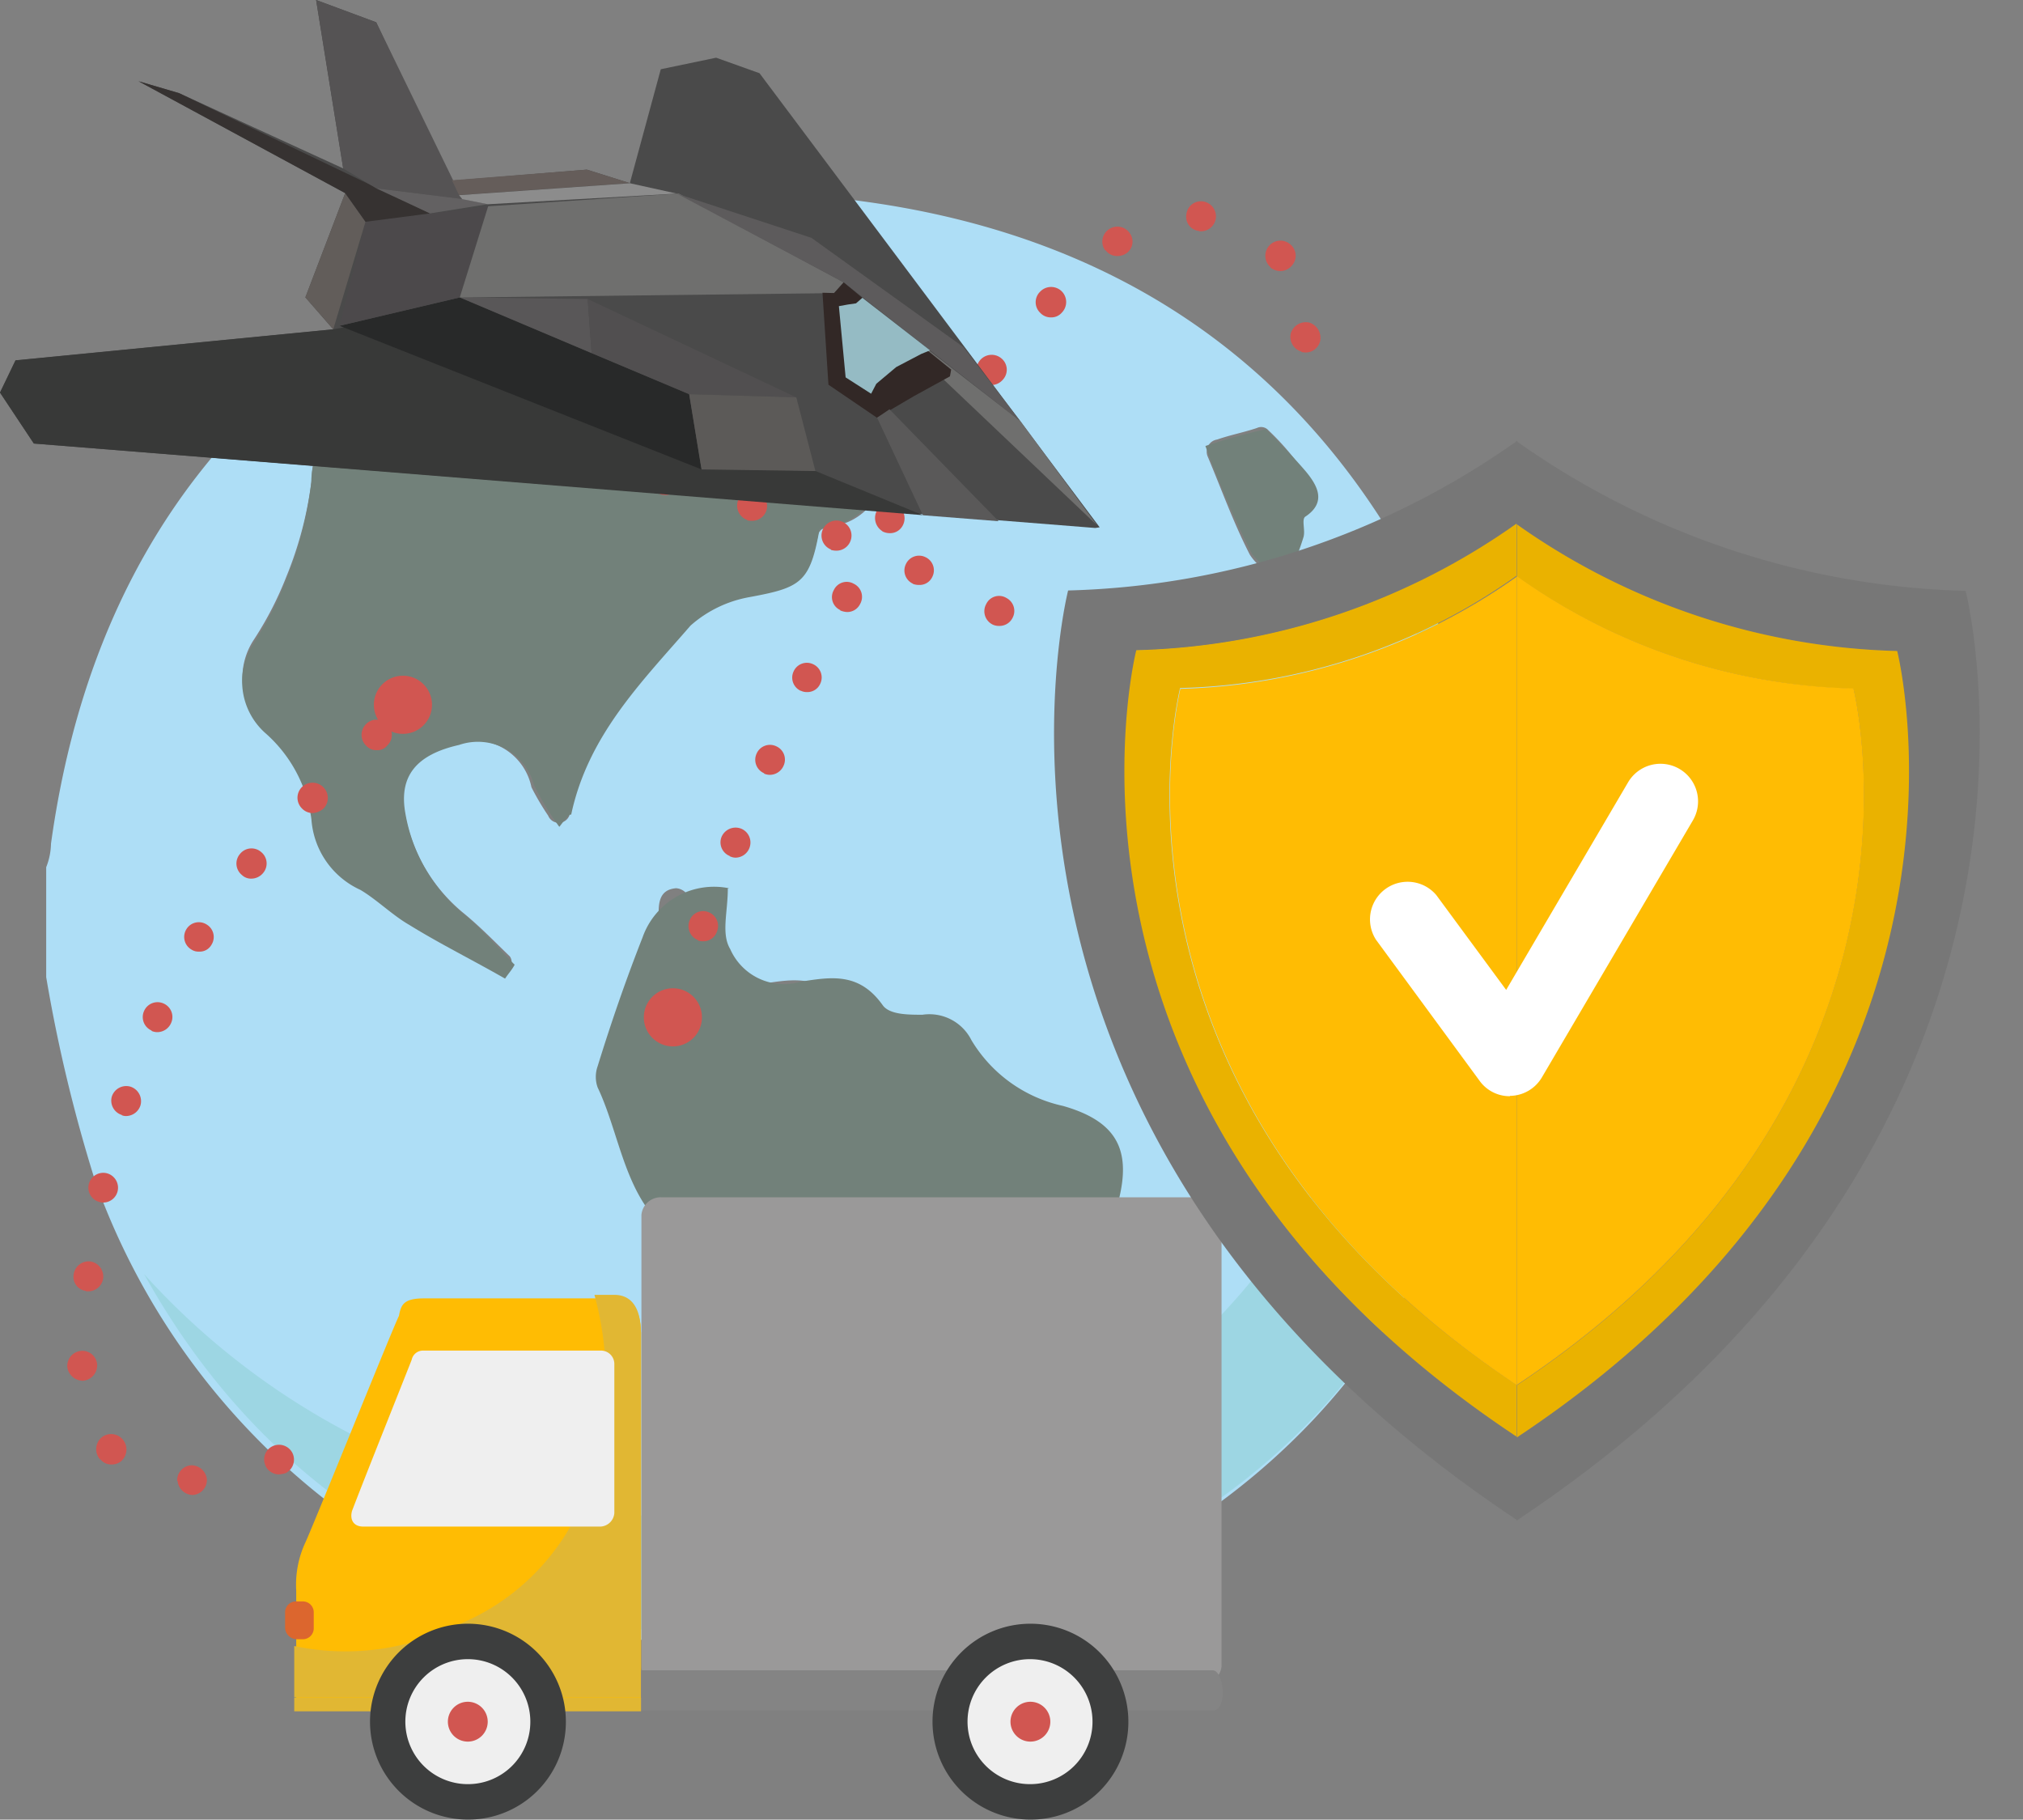
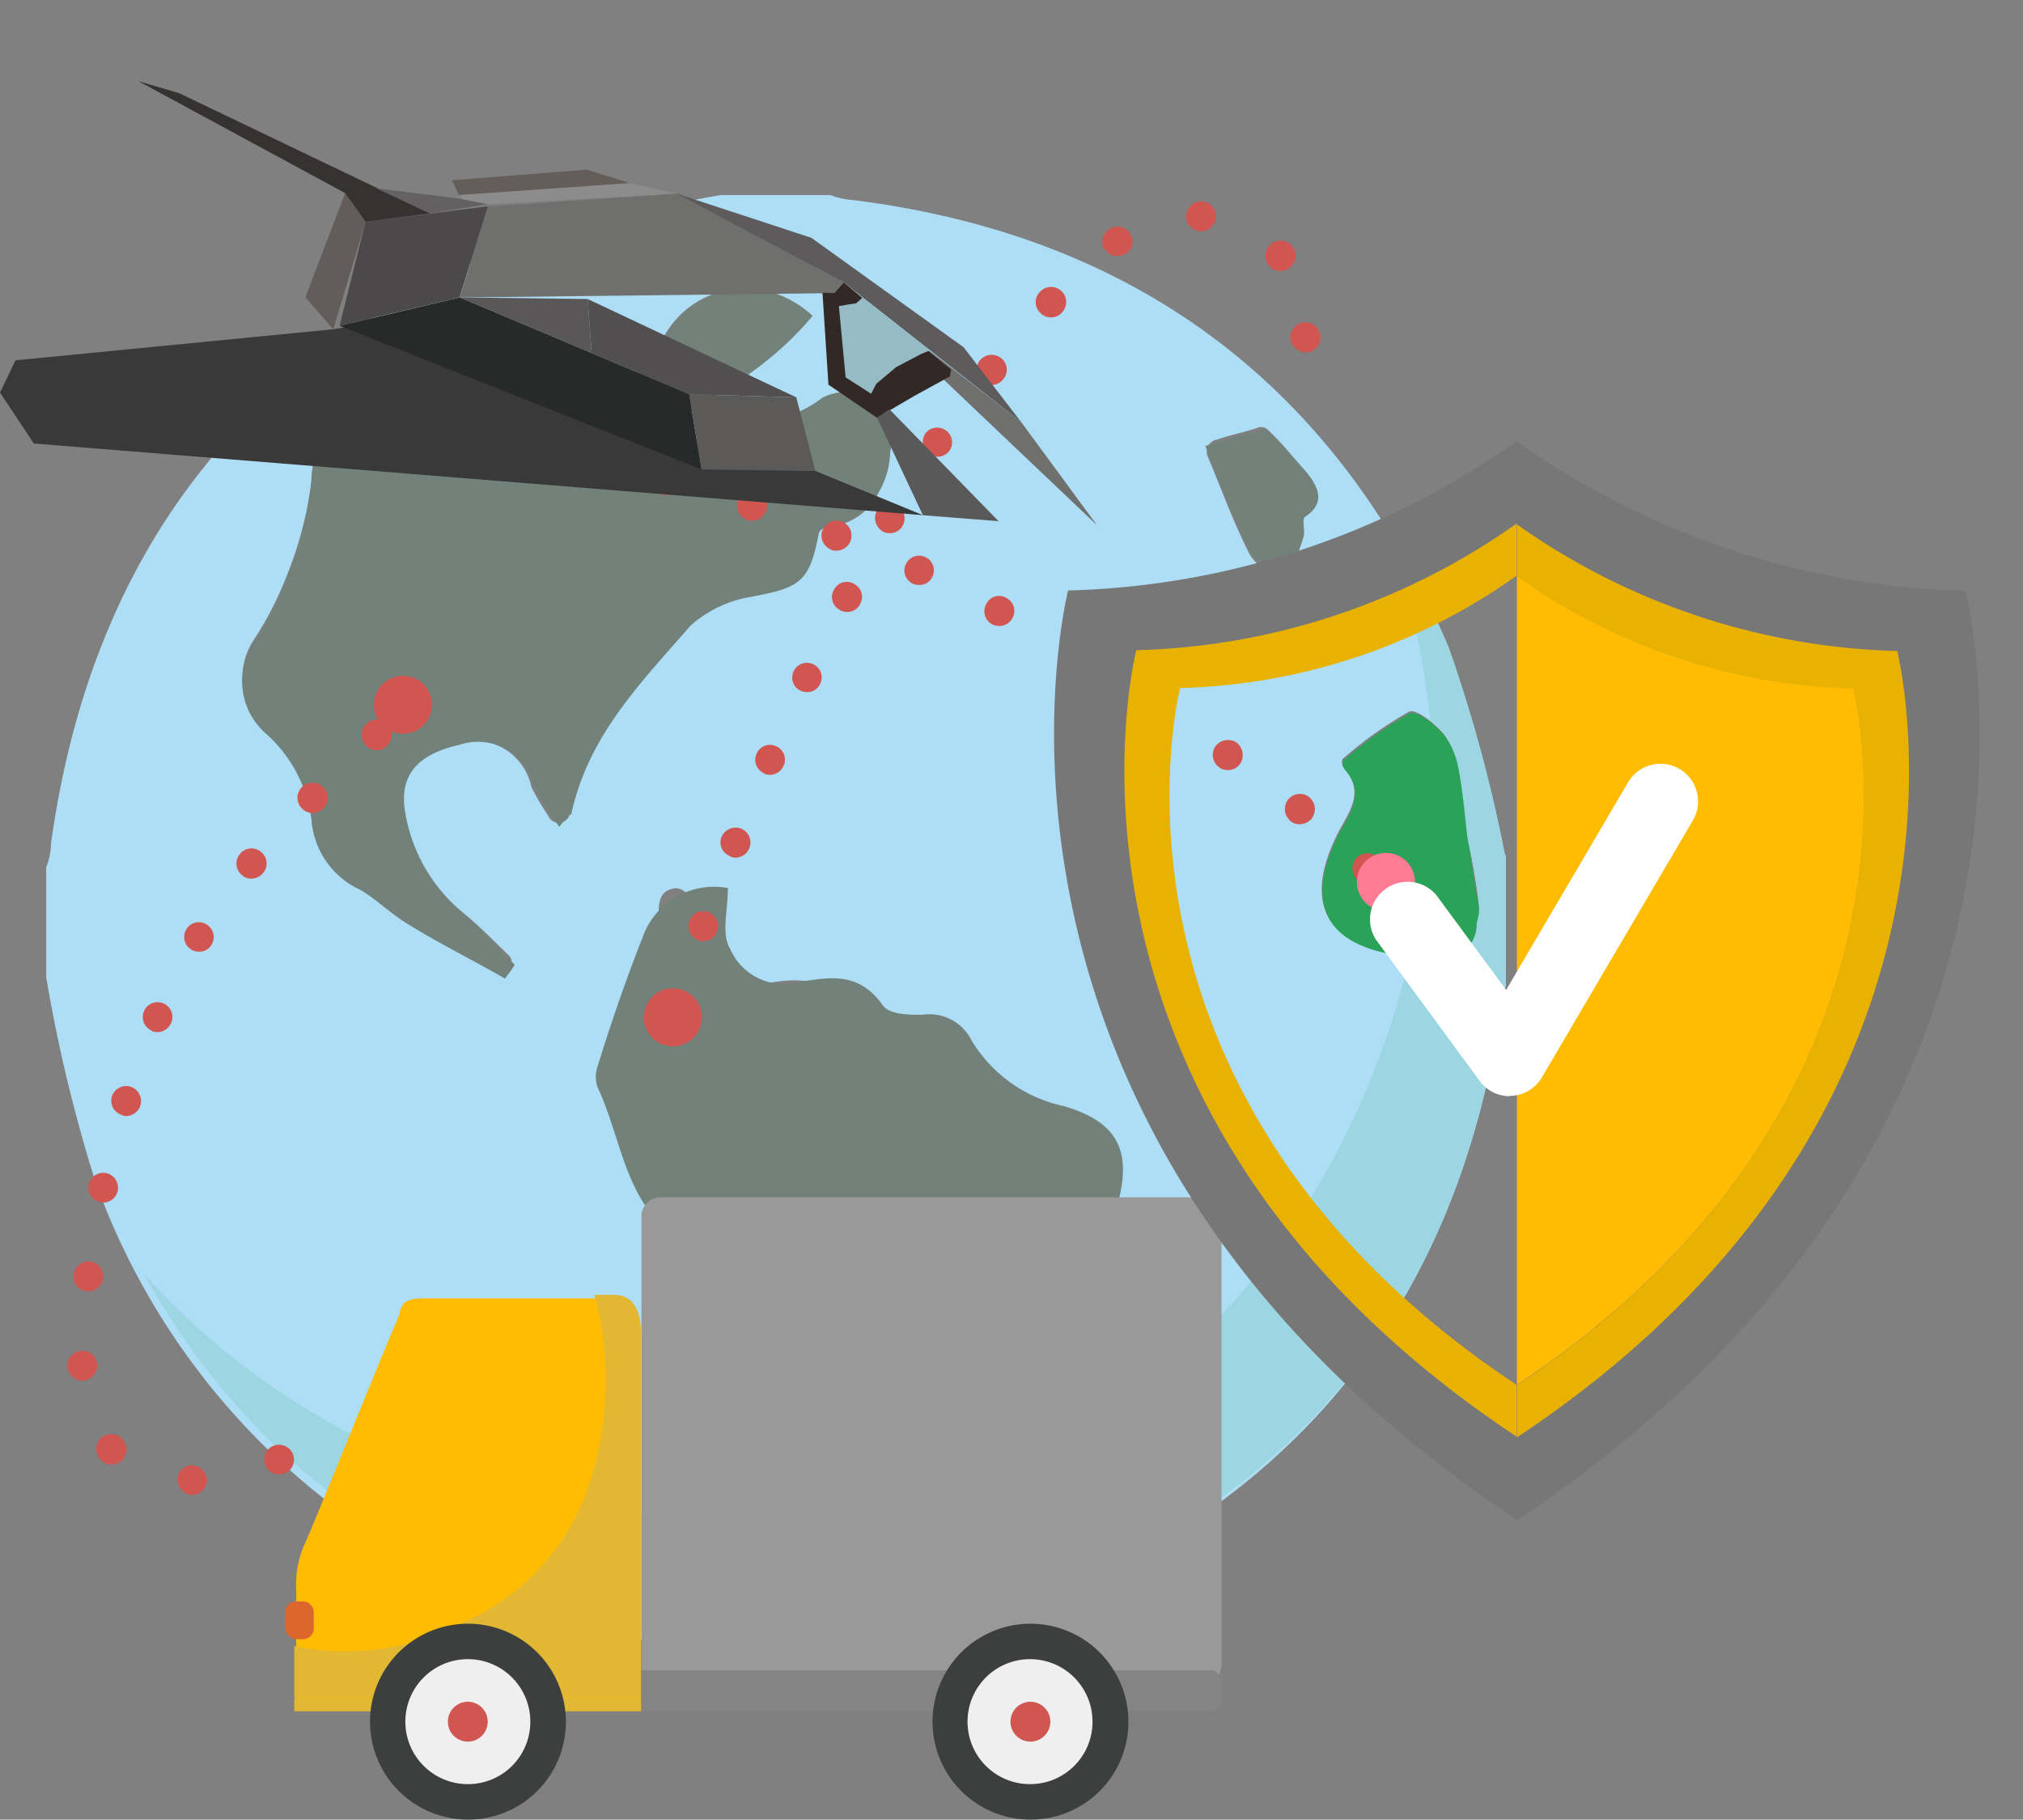
<svg xmlns="http://www.w3.org/2000/svg" width="56.975" height="51.244" viewBox="0 0 56.975 51.244">
  <rect x="0" y="0" width="56.975" height="51.244" fill="#808080" stroke="none" />
  <defs>
    <clipPath id="a">
      <path d="M44.331,13.2s2.714,11.718.146,17.672S33.32,41.48,33.32,41.48l4.014,4.7s9.027-4.586,9.385-4.889,5.752-25.05,5.752-25.05L44.32,13.211h0Z" transform="translate(-33.32 -13.2)" fill="none" />
    </clipPath>
  </defs>
  <g transform="translate(0.41 -2.15)">
    <g transform="translate(0.891 7.644)">
      <path d="M41.835,25.642a41.372,41.372,0,0,0-1.592-5.865C37.081,12.4,31.407,8.171,23.434,7.185a1.97,1.97,0,0,1-.594-.135H19.745A45.987,45.987,0,0,0,14,8.429C6.368,11.479,2.017,17.142.885,25.316a1.869,1.869,0,0,1-.135.662v3.095a42.882,42.882,0,0,0,1.379,5.741A19.934,19.934,0,0,0,17.9,47.8l.8.191c.067,0,.191.067.269.067a3.186,3.186,0,0,0,.8.067h3.88a32.968,32.968,0,0,0,4.093-1.054c8.04-2.972,12.738-8.634,13.983-17.145a1.97,1.97,0,0,1,.135-.594V25.642h-.011Zm-29.48-3.151c-1.189.269-1.7.863-1.514,1.917a4.719,4.719,0,0,0,1.7,2.893c.471.392.863.8,1.267,1.189a.282.282,0,0,1,0,.325h0c-.067.135-.191.135-.325.067-.863-.471-1.7-.919-2.5-1.379-.471-.269-.919-.718-1.379-.987a2.364,2.364,0,0,1-1.379-1.985,3.914,3.914,0,0,0-1.312-2.444,1.948,1.948,0,0,1-.325-2.5A9.576,9.576,0,0,0,7.512,17.8a10.52,10.52,0,0,0,.718-2.77,1.938,1.938,0,0,1,.987-1.7,21.2,21.2,0,0,1,2.175-1.189c.325-.135.8.067,1.189.135.392,0,.863.191,1.054,0,.594-.527.919-.471,1.267.067.135.191.191.863.392.718a1.4,1.4,0,0,1,1.592-.135c.135.135.191-.471.325-.594a15.009,15.009,0,0,0,.919-1.267,2.612,2.612,0,0,1,3.88-.863.36.36,0,0,1,.067.527c-1.592,1.7-3.824,2.444-6,3.364-.269.135-1.312.594-1.054.8a6.917,6.917,0,0,0,3.229.269.932.932,0,0,0,.471-.594,1.5,1.5,0,0,1,1.592-1.121,3.262,3.262,0,0,0,2.31-.662,1.552,1.552,0,0,1,1.514.067,1.563,1.563,0,0,1,.392,1.379c-.135,1.121-.594,2.041-1.783,2.175a.289.289,0,0,0-.269.269c-.269,1.267-.527,1.458-1.985,1.648a3.394,3.394,0,0,0-1.648.8c-1.379,1.592-2.893,3.095-3.364,5.337v.067a.32.32,0,0,1-.594,0,7.393,7.393,0,0,1-.471-.8,1.654,1.654,0,0,0-2.041-1.267h-.022Zm17.28,13.389c-.8,2.579-3.039,3.88-4.676,5.663-.135.135-.471.269-.471.392-.191.8-.919.135-1.458.067-1.267-.135-1.189.594-1.379,1.85-.067.325.269-.269,0,0-.325.325-.191-1.267-.392-1.783-.325-.987-.191.135-.325-.863a14.466,14.466,0,0,1-.269-2.893,3.452,3.452,0,0,0-1.648-2.5c-2.31-.718-1.514-1.592-2.31-3.3-.067-.135.594-.392.662-.527.392-1.267.067-1.985.594-3.162.325-.863-.392-2.175.527-2.254a.422.422,0,0,1,.392.392,2.35,2.35,0,0,0,.067,1.379,1.654,1.654,0,0,0,1.985.919c.863-.135,1.648-.269,2.31.662.191.269.718.269,1.121.269a1.324,1.324,0,0,1,1.379.718,4,4,0,0,0,2.579,1.85c1.514.594,1.85,1.514,1.312,3.095h0ZM36.161,16.11c-.135.067,0,.392-.067.594-.135.269-.191.594-.325.863a.348.348,0,0,1-.527.135,1.453,1.453,0,0,1-.594-.527c-.471-.919-.8-1.85-1.189-2.77a.346.346,0,0,1,.269-.471c.392-.135.718-.191,1.121-.325a.274.274,0,0,1,.325.067,7.286,7.286,0,0,1,.919,1.054c.392.527.718.987.067,1.379h.011Zm4.945,11.213c0,.135-.067.269-.067.392a1.024,1.024,0,0,1-1.514.863c-.135-.067-.269-.067-.325-.135H39.01c-2.254-.269-2.893-1.458-1.85-3.487.325-.594.718-1.121.135-1.783-.067-.067-.067-.269,0-.269a10.893,10.893,0,0,1,1.85-1.312c.191-.067.718.325.987.662a2.485,2.485,0,0,1,.392.919c.135.662.191,1.379.269,2.041a18.538,18.538,0,0,1,.325,1.917v.191h0Z" transform="translate(-0.75 -7.05)" fill="#aedef6" />
      <path d="M14.605,24.558a7.6,7.6,0,0,1-.718-1.189,1.634,1.634,0,0,0-2.108-1.121c-1.189.269-1.7.863-1.514,1.917a4.72,4.72,0,0,0,1.7,2.893c.471.392.919.919,1.379,1.379-.067.135-.191.269-.269.392-.919-.527-1.85-.987-2.7-1.514C9.907,27.047,9.458,26.6,9,26.33a2.364,2.364,0,0,1-1.379-1.985A3.914,3.914,0,0,0,6.307,21.9a1.948,1.948,0,0,1-.325-2.5A9.576,9.576,0,0,0,6.9,17.617a10.52,10.52,0,0,0,.718-2.77,1.938,1.938,0,0,1,.987-1.7,21.2,21.2,0,0,1,2.175-1.189c.325-.135.8.067,1.189.135.392,0,.863.191,1.054,0,.662-.594,1.121-.392,1.458.392.594-.594,1.189-.863,1.85-.067.392-.594.8-1.054,1.189-1.592a2.7,2.7,0,0,1,4.216-.662c-1.7,2.041-4.149,3.039-6.6,4.093a2.441,2.441,0,0,0,2.5.594.932.932,0,0,0,.471-.594A1.5,1.5,0,0,1,19.7,13.132a3.262,3.262,0,0,0,2.31-.662,1.552,1.552,0,0,1,1.514.067,1.563,1.563,0,0,1,.392,1.379,2.2,2.2,0,0,1-1.985,2.254c-.269,1.514-.527,1.648-1.985,1.917a3.394,3.394,0,0,0-1.648.8c-1.379,1.592-2.893,3.095-3.364,5.337,0-.067-.135.067-.325.325h-.011Z" transform="translate(-0.151 -6.763)" fill="#72817a" />
      <path d="M18.272,24.473c0,.662-.191,1.267.067,1.7a1.654,1.654,0,0,0,1.985.919c.863-.135,1.648-.269,2.31.662.191.269.718.269,1.121.269a1.324,1.324,0,0,1,1.379.718,4,4,0,0,0,2.579,1.85c1.648.471,1.985,1.379,1.458,3.039-.8,2.579-3.039,3.88-4.676,5.663-.135.135-.471.269-.471.392-.191.8-.8.718-1.312.662-1.267-.135-1.312-.067-1.514,1.267a2.179,2.179,0,0,1-.527.987c-.325.325-.718.325-.863-.191a16.941,16.941,0,0,1-.8-3.095,16.219,16.219,0,0,1-.191-3.039A1.531,1.531,0,0,0,17.7,34.689c-2.31-.718-2.31-2.972-3.095-4.62a.894.894,0,0,1,0-.594c.392-1.267.8-2.444,1.267-3.633a2.133,2.133,0,0,1,2.444-1.379h-.034Z" transform="translate(0.925 -4.94)" fill="#72817a" />
      <path d="M37.24,25.656a5.877,5.877,0,0,1-.191,1.054c-.269.8-.471.863-1.189.392-.135-.135-.325-.135-.527-.191h-.191c-2.254-.269-2.893-1.458-1.85-3.487.325-.594.718-1.121.135-1.783-.067-.067-.067-.269,0-.269a10.894,10.894,0,0,1,1.85-1.312c.191-.067.718.325.987.662a2.485,2.485,0,0,1,.392.919c.135.662.191,1.379.269,2.041s.191,1.379.325,1.985h0v-.022Z" transform="translate(3.139 -5.472)" fill="#2aa257" />
      <path d="M29.87,13.4c.594-.191,1.054-.325,1.7-.471.269.269.718.718,1.121,1.189.325.392.594.863,0,1.267-.135.067,0,.392-.067.594a7.15,7.15,0,0,1-.527,1.267,4.023,4.023,0,0,1-.919-.8,28.556,28.556,0,0,1-1.312-3.039Z" transform="translate(2.783 -6.337)" fill="#72817a" />
      <path d="M41.537,24.621a41.372,41.372,0,0,0-1.592-5.865,26.037,26.037,0,0,0-1.7-3.3A24.107,24.107,0,0,1,39.429,20.8a2.583,2.583,0,0,1,.392.392,2.485,2.485,0,0,1,.392.919c.135.662.191,1.379.269,2.041a18.538,18.538,0,0,1,.325,1.917V26.2c0,.135-.067.269-.067.392a1.024,1.024,0,0,1-1.514.863c-.135-.067-.191-.067-.325-.135-1.985,8.388-7.984,14.914-16.7,15.956a1.849,1.849,0,0,1-.392.527c-.325.325-.662.269-.8-.269,0-.067-.067-.191-.067-.269h-2.31A20.763,20.763,0,0,1,3.21,36.418c3.039,5.472,7.838,8.836,14.443,10.092l.8.191c.067,0,.191.067.269.067a3.187,3.187,0,0,0,.8.067h3.824a32.967,32.967,0,0,0,4.093-1.054c8.04-2.7,12.738-8.388,13.983-16.887a1.97,1.97,0,0,1,.135-.594V24.61h0Z" transform="translate(-0.452 -6.03)" fill="#9dd6e3" />
    </g>
-     <path d="M37.7,25.721h0a.448.448,0,0,1,0-.606h0a.437.437,0,0,1,.606,0h0a.448.448,0,0,1,0,.606h0a.517.517,0,0,1-.3.123h0A.423.423,0,0,1,37.7,25.721Zm-1.861-1.637a.439.439,0,0,1-.067-.606h0a.425.425,0,0,1,.594-.067h0a.439.439,0,0,1,.067.606h0a.45.45,0,0,1-.325.157h0A.41.41,0,0,1,35.835,24.084ZM33.828,22.57a.427.427,0,0,1-.1-.594h0a.438.438,0,0,1,.594-.1h0a.451.451,0,0,1,.1.594h0a.416.416,0,0,1-.348.179h0a.415.415,0,0,1-.235-.067h0Zm-2.086-1.424a.454.454,0,0,1-.123-.594h0a.428.428,0,0,1,.572-.123h0a.408.408,0,0,1,.123.572h0a.377.377,0,0,1-.348.191h0a.441.441,0,0,1-.235-.067h.011ZM29.612,19.8h0a.426.426,0,0,1-.157-.572h0a.422.422,0,0,1,.572-.146h0a.412.412,0,0,1,.146.572h0a.392.392,0,0,1-.359.2h0A.359.359,0,0,1,29.6,19.8h.011Zm-2.175-1.256a.417.417,0,0,1-.168-.572h0a.4.4,0,0,1,.572-.168h0a.411.411,0,0,1,.168.561h0a.408.408,0,0,1-.37.224h0A.411.411,0,0,1,27.437,18.545ZM25.205,17.4h0a.408.408,0,0,1-.2-.549h0a.408.408,0,0,1,.549-.2h0a.408.408,0,0,1,.2.549h0a.394.394,0,0,1-.381.235h0a.462.462,0,0,1-.179-.034h.011Zm-2.31-.964h0a.422.422,0,0,1-.235-.549h0a.422.422,0,0,1,.549-.235h0a.422.422,0,0,1,.235.549h0a.422.422,0,0,1-.392.269h0a.545.545,0,0,1-.157-.022Zm-2.355-.83h0a.429.429,0,0,1-.269-.527h0a.41.41,0,0,1,.527-.269h0a.421.421,0,0,1,.28.527h0a.421.421,0,0,1-.4.292h0a.765.765,0,0,1-.135-.011h0Zm-2.422-.718h0a.441.441,0,0,1-.3-.516h0a.444.444,0,0,1,.527-.3h0a.441.441,0,0,1,.3.516h0a.421.421,0,0,1-.4.314h0a.741.741,0,0,1-.123-.011Zm-2.444-.628a.425.425,0,0,1-.314-.5h0a.416.416,0,0,1,.5-.314h0a.416.416,0,0,1,.314.5h0a.418.418,0,0,1-.4.325h0A.434.434,0,0,1,15.674,14.261Zm-2.456-.527a.428.428,0,0,1-.336-.493h0a.42.42,0,0,1,.493-.336h0a.412.412,0,0,1,.325.493h0a.408.408,0,0,1-.4.336h-.067ZM.469,13.286a.421.421,0,0,1,.1-.594h0a.394.394,0,0,1,.572.112h0a.394.394,0,0,1-.1.572h0a.441.441,0,0,1-.235.067h0a.384.384,0,0,1-.336-.179H.48ZM10.74,13.3a.427.427,0,0,1-.348-.482h0a.427.427,0,0,1,.482-.348h0a.419.419,0,0,1,.348.482h0a.418.418,0,0,1-.4.359h-.067Zm-2.489-.325h0a.437.437,0,0,1-.381-.471h0a.429.429,0,0,1,.471-.381h0a.429.429,0,0,1,.381.471h0a.435.435,0,0,1-.426.381Zm-5.438-.538a.442.442,0,0,1,.381-.46h0a.442.442,0,0,1,.46.381h0a.434.434,0,0,1-.381.46H3.238A.425.425,0,0,1,2.812,12.433Zm2.938.348a.424.424,0,0,1-.4-.437h0a.42.42,0,0,1,.449-.4h0a.424.424,0,0,1,.4.437h0a.424.424,0,0,1-.437.4Z" transform="translate(0.097 1.188)" fill="#d15651" />
+     <path d="M37.7,25.721h0a.448.448,0,0,1,0-.606h0a.437.437,0,0,1,.606,0h0a.448.448,0,0,1,0,.606h0a.517.517,0,0,1-.3.123h0A.423.423,0,0,1,37.7,25.721Zm-1.861-1.637a.439.439,0,0,1-.067-.606h0a.425.425,0,0,1,.594-.067h0a.439.439,0,0,1,.067.606h0a.45.45,0,0,1-.325.157h0A.41.41,0,0,1,35.835,24.084ZM33.828,22.57a.427.427,0,0,1-.1-.594h0a.438.438,0,0,1,.594-.1h0a.451.451,0,0,1,.1.594h0a.416.416,0,0,1-.348.179h0a.415.415,0,0,1-.235-.067h0Zm-2.086-1.424a.454.454,0,0,1-.123-.594h0a.428.428,0,0,1,.572-.123h0a.408.408,0,0,1,.123.572h0a.377.377,0,0,1-.348.191h0a.441.441,0,0,1-.235-.067h.011ZM29.612,19.8h0a.426.426,0,0,1-.157-.572h0a.422.422,0,0,1,.572-.146h0a.412.412,0,0,1,.146.572h0a.392.392,0,0,1-.359.2h0A.359.359,0,0,1,29.6,19.8h.011Zm-2.175-1.256a.417.417,0,0,1-.168-.572h0a.4.4,0,0,1,.572-.168h0a.411.411,0,0,1,.168.561h0a.408.408,0,0,1-.37.224h0A.411.411,0,0,1,27.437,18.545ZM25.205,17.4h0a.408.408,0,0,1-.2-.549h0a.408.408,0,0,1,.549-.2h0a.408.408,0,0,1,.2.549h0a.394.394,0,0,1-.381.235h0a.462.462,0,0,1-.179-.034h.011Zm-2.31-.964h0a.422.422,0,0,1-.235-.549h0a.422.422,0,0,1,.549-.235h0a.422.422,0,0,1,.235.549h0a.422.422,0,0,1-.392.269h0a.545.545,0,0,1-.157-.022Zm-2.355-.83h0a.429.429,0,0,1-.269-.527h0a.41.41,0,0,1,.527-.269h0a.421.421,0,0,1,.28.527h0a.421.421,0,0,1-.4.292h0a.765.765,0,0,1-.135-.011h0Zm-2.422-.718h0a.441.441,0,0,1-.3-.516h0a.444.444,0,0,1,.527-.3h0a.441.441,0,0,1,.3.516h0a.421.421,0,0,1-.4.314h0a.741.741,0,0,1-.123-.011Zm-2.444-.628a.425.425,0,0,1-.314-.5h0a.416.416,0,0,1,.5-.314h0a.416.416,0,0,1,.314.5h0a.418.418,0,0,1-.4.325h0A.434.434,0,0,1,15.674,14.261Zm-2.456-.527h0a.42.42,0,0,1,.493-.336h0a.412.412,0,0,1,.325.493h0a.408.408,0,0,1-.4.336h-.067ZM.469,13.286a.421.421,0,0,1,.1-.594h0a.394.394,0,0,1,.572.112h0a.394.394,0,0,1-.1.572h0a.441.441,0,0,1-.235.067h0a.384.384,0,0,1-.336-.179H.48ZM10.74,13.3a.427.427,0,0,1-.348-.482h0a.427.427,0,0,1,.482-.348h0a.419.419,0,0,1,.348.482h0a.418.418,0,0,1-.4.359h-.067Zm-2.489-.325h0a.437.437,0,0,1-.381-.471h0a.429.429,0,0,1,.471-.381h0a.429.429,0,0,1,.381.471h0a.435.435,0,0,1-.426.381Zm-5.438-.538a.442.442,0,0,1,.381-.46h0a.442.442,0,0,1,.46.381h0a.434.434,0,0,1-.381.46H3.238A.425.425,0,0,1,2.812,12.433Zm2.938.348a.424.424,0,0,1-.4-.437h0a.42.42,0,0,1,.449-.4h0a.424.424,0,0,1,.4.437h0a.424.424,0,0,1-.437.4Z" transform="translate(0.097 1.188)" fill="#d15651" />
    <path d="M16.391,30.388a.429.429,0,0,1-.269-.527h0a.441.441,0,0,1,.538-.269h0a.441.441,0,0,1,.269.538h0a.425.425,0,0,1-.4.28h0a.362.362,0,0,1-.135-.022Zm.852-2.377a.422.422,0,0,1-.235-.549h0a.406.406,0,0,1,.538-.235h0a.413.413,0,0,1,.235.538h0a.4.4,0,0,1-.392.28h0a.448.448,0,0,1-.146-.022Zm.9-2.366a.413.413,0,0,1-.235-.538h0a.43.43,0,0,1,.549-.235h0a.422.422,0,0,1,.235.549h0a.424.424,0,0,1-.381.269h0a.35.35,0,0,1-.157-.034H18.14Zm.964-2.332a.413.413,0,0,1-.213-.549h0a.41.41,0,0,1,.549-.213h0a.41.41,0,0,1,.213.549h0a.425.425,0,0,1-.381.258h0a.418.418,0,0,1-.168-.034Zm1.032-2.321a.408.408,0,0,1-.2-.549h0a.408.408,0,0,1,.549-.2h0a.408.408,0,0,1,.2.549h0a.394.394,0,0,1-.381.235h0a.361.361,0,0,1-.179-.045h.011Zm1.11-2.276a.4.4,0,0,1-.179-.561h0a.4.4,0,0,1,.561-.179h0a.407.407,0,0,1,.179.572h0a.4.4,0,0,1-.381.224h0a.564.564,0,0,1-.179-.045h0Zm1.189-2.22a.436.436,0,0,1-.157-.572h0a.431.431,0,0,1,.572-.157h0a.426.426,0,0,1,.157.572h0a.4.4,0,0,1-.359.213h0A.464.464,0,0,1,22.435,16.5Zm1.323-2.164a.428.428,0,0,1-.123-.572h0a.415.415,0,0,1,.572-.112h0a.408.408,0,0,1,.123.572h0a.416.416,0,0,1-.348.179h0a.415.415,0,0,1-.235-.067h.011Zm1.48-2.052a.425.425,0,0,1-.056-.594h0a.427.427,0,0,1,.606-.056h0a.413.413,0,0,1,.045.594h0a.431.431,0,0,1-.325.157h0a.354.354,0,0,1-.269-.1Zm9-.841a.431.431,0,0,1-.3-.516h0a.444.444,0,0,1,.527-.3h0a.452.452,0,0,1,.3.516h0a.418.418,0,0,1-.4.325h0a.575.575,0,0,1-.112-.011h-.011ZM26.887,10.35a.413.413,0,0,1-.011-.594h0a.427.427,0,0,1,.606-.022h0a.426.426,0,0,1,.011.606h0a.387.387,0,0,1-.314.135h0A.4.4,0,0,1,26.887,10.35Zm6.481-1.29a.425.425,0,0,1-.034-.606h0a.423.423,0,0,1,.594-.034h0a.414.414,0,0,1,.045.594h0a.431.431,0,0,1-.325.157h0a.453.453,0,0,1-.28-.1h0ZM28.714,8.59a.419.419,0,0,1,.1-.594h0a.421.421,0,0,1,.594.112h0a.4.4,0,0,1-.112.572h0a.441.441,0,0,1-.235.067h0a.4.4,0,0,1-.348-.179h.011Zm2.646-.549A.4.4,0,0,1,31,7.569h0a.412.412,0,0,1,.471-.359h0a.426.426,0,0,1,.359.471h0a.425.425,0,0,1-.426.37h-.045Z" transform="translate(2.003 0.613)" fill="#d15651" />
    <circle cx="0.819" cy="0.819" r="0.819" transform="translate(17.722 29.981)" fill="#d15651" />
    <circle cx="0.819" cy="0.819" r="0.819" transform="translate(37.805 26.169)" fill="#ff7b94" />
    <path d="M4.375,41.659a.424.424,0,0,1,.4-.437h0a.44.44,0,0,1,.437.4h0a.424.424,0,0,1-.4.437h0a.437.437,0,0,1-.426-.4H4.375Zm2.489-.426a.411.411,0,0,1,.2-.549h0a.424.424,0,0,1,.561.2h0a.424.424,0,0,1-.2.561h0a1.022,1.022,0,0,1-.179.034h0a.423.423,0,0,1-.381-.235h0ZM2.2,41.054a.438.438,0,0,1,.034-.606h0a.428.428,0,0,1,.606.045h0a.437.437,0,0,1-.034.606h0a.41.41,0,0,1-.28.1h0a.382.382,0,0,1-.314-.146Zm-.919-2.6A.425.425,0,0,1,1.672,38h0a.417.417,0,0,1,.449.381h0a.435.435,0,0,1-.392.46H1.706A.445.445,0,0,1,1.28,38.452Zm.527-2.142a.4.4,0,0,1-.348-.471h0a.427.427,0,0,1,.471-.359h0a.431.431,0,0,1,.359.482h0a.424.424,0,0,1-.426.359H1.807Zm.4-2.5a.415.415,0,0,1-.325-.493h0a.42.42,0,0,1,.493-.325h0a.421.421,0,0,1,.325.493h0a.417.417,0,0,1-.4.336h0a.493.493,0,0,1-.1-.011Zm.606-2.456a.423.423,0,0,1-.28-.516h0a.426.426,0,0,1,.527-.28h0a.43.43,0,0,1,.28.527h0a.431.431,0,0,1-.4.3h0a.314.314,0,0,1-.123-.022h0Zm.841-2.377a.413.413,0,0,1-.213-.549h0a.413.413,0,0,1,.549-.213h0a.413.413,0,0,1,.213.549h0a.425.425,0,0,1-.381.258h0a.391.391,0,0,1-.168-.034ZM4.779,26.7a.412.412,0,0,1-.146-.572h0a.409.409,0,0,1,.572-.135h0a.409.409,0,0,1,.135.572h0a.377.377,0,0,1-.348.191h0A.359.359,0,0,1,4.779,26.7ZM6.2,24.6a.414.414,0,0,1-.056-.594h0a.414.414,0,0,1,.594-.056h0a.414.414,0,0,1,.056.594h0a.431.431,0,0,1-.325.157h0a.369.369,0,0,1-.269-.1ZM7.885,22.72a.423.423,0,0,1,0-.594h0a.426.426,0,0,1,.606,0h0a.426.426,0,0,1,0,.606h0a.517.517,0,0,1-.3.123h0A.418.418,0,0,1,7.885,22.72ZM9.7,20.96a.426.426,0,0,1-.011-.606h0a.417.417,0,0,1,.606,0h0a.413.413,0,0,1,0,.594h0a.352.352,0,0,1-.3.135h0A.382.382,0,0,1,9.7,20.96Z" transform="translate(0.205 2.193)" fill="#d15651" />
    <g transform="translate(-0.41 2.15)">
-       <path d="M30.438,17.019.543,14.642-.41,13.206.027,12.3l8.948-.875-.785-.9L9.312,7.588,3.492,4.438l1.144.336,4.62,2.119L8.493,2.15l1.693.628,2.086,4.463,3.846-.314,1.211.381L18.2,4.1l1.559-.325,1.222.437L30.561,17" transform="translate(0.41 -2.15)" fill="#4a4a4a" />
      <path d="M8.975,10.426.027,11.3l-.437.908.953,1.435,25.039,2.018-3.028-1.245-3.274-.1L9.289,10.37Z" transform="translate(0.41 -1.153)" fill="#383938" />
      <path d="M18.313,14.464l-.348-2.119L11.506,9.62l-3.386.8Z" transform="translate(1.445 -1.244)" fill="#282929" />
      <path d="M14.852,11.19,11.14,9.62l3.6.045Z" transform="translate(1.811 -1.244)" fill="#595758" />
      <path d="M17.209,12.34l-2.747-1.155L14.35,9.66l5.876,2.77Z" transform="translate(2.201 -1.239)" fill="#514f50" />
      <path d="M8.12,10.694l.729-2.927L12.3,7.33l-.8,2.568Z" transform="translate(1.445 -1.522)" fill="#4c494b" />
      <path d="M8.381,7l.572.807-.908,3.028-.785-.9Z" transform="translate(1.341 -1.562)" fill="#625d5a" />
      <path d="M9.462,8.148,8.89,7.341,3.07,4.19l1.144.336,7.064,3.386Z" transform="translate(0.832 -1.902)" fill="#363231" />
-       <path d="M9.223,7.454l2.422.3L9.223,2.778,7.53,2.15l.762,4.743Z" transform="translate(1.373 -2.15)" fill="#555354" />
      <path d="M10.554,7.586,9.04,6.88l2.422.3.718.146Z" transform="translate(1.557 -1.576)" fill="#636162" />
      <path d="M14.741,6.41l-3.8.3.2.415,4.81-.336Z" transform="translate(1.787 -1.633)" fill="#655d5a" />
      <path d="M11.21,7.2l-.09-.112,4.81-.336,1.323.292-5.326.3Z" transform="translate(1.809 -1.592)" fill="#8c8c8c" />
      <path d="M21.95,9.511l-4.642-2.5-5.371.359-.8,2.568,10.54-.123Z" transform="translate(1.811 -1.56)" fill="#6f6f6e" />
      <path d="M24.664,11.338l1.615,2.1-4.99-3.925-4.7-2.5,3.79,1.245Z" transform="translate(2.473 -1.56)" fill="#5d5b5c" />
      <path d="M25.776,13.163l2.142,2.915L20.73,9.25Z" transform="translate(2.975 -1.289)" fill="#6f6f6e" />
      <path d="M20.575,9.543l.269-.3.527.437,2.5,2.018-.034.191-1,.549-1.054.617-1.368-.931-.168-2.59Z" transform="translate(2.917 -1.29)" fill="#322826" />
      <path d="M21.322,9.63l1.906,1.48-.247.1-.706.37-.561.471-.146.28-.718-.46L20.66,9.865l.247-.045.235-.034Z" transform="translate(2.966 -1.243)" fill="#95bbc4" />
      <path d="M21.968,12.43l3.072,3.151-2.131-.168-1.29-2.747Z" transform="translate(3.083 -0.903)" fill="#5a5959" />
      <path d="M16.9,12.05l.348,2.119,3.207.045-.538-2.074Z" transform="translate(2.51 -0.949)" fill="#5c5a58" />
    </g>
    <path d="M26.013,45.333a.433.433,0,0,1,.314-.516h0a.43.43,0,0,1,.5.314h0a.4.4,0,0,1-.3.5h0a.87.87,0,0,1-.1.011h0a.418.418,0,0,1-.4-.325h-.011Zm-2.187-.639h0a.427.427,0,0,1,.022-.606h0a.414.414,0,0,1,.594.034h0a.414.414,0,0,1-.034.594h0a.472.472,0,0,1-.292.112h0a.4.4,0,0,1-.314-.135h.022Zm3.712-1.2a.417.417,0,0,1,.381-.449h0a.411.411,0,0,1,.449.392h0a.423.423,0,0,1-.381.449h-.034a.407.407,0,0,1-.4-.392Zm-.886-2.119a.394.394,0,0,1,.135-.572h0a.4.4,0,0,1,.572.135h0a.416.416,0,0,1-.135.572h0a.522.522,0,0,1-.224.067h0a.413.413,0,0,1-.348-.191h0Zm-1.48-2h0a.424.424,0,0,1,.045-.594h0a.428.428,0,0,1,.606.045h0a.439.439,0,0,1-.056.606h0a.4.4,0,0,1-.269.1h0a.4.4,0,0,1-.325-.157Zm-1.66-1.873h0a.427.427,0,0,1,.022-.606h0a.413.413,0,0,1,.594.022h0a.423.423,0,0,1-.011.594h0a.486.486,0,0,1-.292.123h0A.424.424,0,0,1,23.512,37.506Zm-1.749-1.828h0a.448.448,0,0,1,0-.606h0a.448.448,0,0,1,.606,0h0a.448.448,0,0,1,0,.606h0a.489.489,0,0,1-.3.123h0a.418.418,0,0,1-.3-.135h0Z" transform="translate(2.676 3.98)" fill="#fd555a" />
    <g transform="translate(7.619 35.868)">
      <path d="M32.038,32.713V45.429a.545.545,0,0,1-.561.493H16.261a.5.5,0,0,1-.561-.493V32.713a.545.545,0,0,1,.561-.493H31.488a.58.58,0,0,1,.561.493Z" transform="translate(-5.664 -32.22)" fill="#9a9999" />
      <path d="M16.741,46.063H7.03V43a2.822,2.822,0,0,1,.258-1.368c.258-.561,2.5-6.134,2.635-6.38.056-.314.135-.493.7-.493H16c.437,0,.74.258.74,1V46.085h0Z" transform="translate(-6.716 -31.912)" fill="#ffbc03" />
      <path d="M16.747,35.735V46.007H6.98V44.56A6.964,6.964,0,0,0,11.488,44a6.429,6.429,0,0,0,3.689-3.689,9.208,9.208,0,0,0,.258-5.64H16c.437,0,.74.314.74,1.054h.011Z" transform="translate(-6.722 -31.923)" fill="#e1b733" />
-       <path d="M15.821,36.451v4.194a.41.41,0,0,1-.381.381H8.746c-.258,0-.381-.179-.314-.437.381-1,1.312-3.319,1.682-4.261a.325.325,0,0,1,.314-.258H15.44a.377.377,0,0,1,.381.381v-.022Z" transform="translate(-6.548 -31.753)" fill="#efefef" />
      <path d="M6.75,43.121v-.437a.307.307,0,0,1,.314-.314h.179a.307.307,0,0,1,.314.314v.437a.307.307,0,0,1-.314.314H7.064A.337.337,0,0,1,6.75,43.121Z" transform="translate(-6.75 -30.989)" fill="#dc662e" />
      <path d="M15.69,45.233h16.1c.437,0,.314-1.133,0-1.133H15.69Z" transform="translate(-5.665 -30.779)" fill="#848484" />
      <path d="M28.527,45.688a2.749,2.749,0,0,1-2.758,2.758,2.758,2.758,0,1,1,2.758-2.758Z" transform="translate(-4.777 -30.921)" fill="#3d3e3e" />
      <path d="M27.411,45.58a1.76,1.76,0,1,0-1.76,1.76A1.756,1.756,0,0,0,27.411,45.58Z" transform="translate(-4.671 -30.813)" fill="#efefef" />
      <path d="M26.091,45.451a.562.562,0,0,0-.561-.561.561.561,0,1,0,.561.561Z" transform="translate(-4.539 -30.683)" fill="#d15651" />
      <rect width="9.767" height="0.381" transform="translate(0.258 14.095)" fill="#e1b733" />
      <path d="M14.4,45.688a2.749,2.749,0,0,1-2.758,2.758A2.758,2.758,0,1,1,14.4,45.688Z" transform="translate(-6.492 -30.921)" fill="#3d3e3e" />
      <path d="M13.291,45.58a1.76,1.76,0,1,0-1.76,1.76A1.756,1.756,0,0,0,13.291,45.58Z" transform="translate(-6.384 -30.813)" fill="#efefef" />
      <path d="M11.961,45.451a.562.562,0,0,0-.561-.561.561.561,0,1,0,.561.561Z" transform="translate(-6.254 -30.683)" fill="#d15651" />
    </g>
    <circle cx="0.819" cy="0.819" r="0.819" transform="translate(10.119 21.179)" fill="#d15651" />
    <g transform="translate(29.279 14.541)">
      <g transform="translate(0 0.022)">
        <path d="M50.329,17.446A22.883,22.883,0,0,1,37.68,13.23v2.344a19.356,19.356,0,0,0,10.709,3.566S51.674,32,37.68,41.286v2.344C54.208,32.64,50.329,17.446,50.329,17.446Z" transform="translate(-24.658 -13.219)" fill="#777" />
        <path d="M28.4,19.129a19.4,19.4,0,0,0,10.709-3.566V13.22a22.883,22.883,0,0,1-12.649,4.216s-3.88,15.205,12.649,26.183V41.276C25.128,31.991,28.4,19.129,28.4,19.129Z" transform="translate(-26.067 -13.22)" fill="#777" />
        <path d="M47.165,19.94s2.9,11.393-9.475,19.623v1.469C51.673,31.747,48.4,18.886,48.4,18.886A19.4,19.4,0,0,1,37.69,15.32v1.469a17.211,17.211,0,0,0,9.475,3.162h0Z" transform="translate(-24.657 -12.965)" fill="#eab200" />
        <path d="M38.875,41.023V39.554C26.484,31.324,29.4,19.931,29.4,19.931a17.061,17.061,0,0,0,9.475-3.162V15.3a19.356,19.356,0,0,1-10.709,3.566S24.881,31.727,38.875,41.012h0Z" transform="translate(-25.853 -12.968)" fill="#eab200" />
-         <path d="M29.272,19.781s-2.9,11.393,9.475,19.623V16.63a17.211,17.211,0,0,1-9.475,3.162Z" transform="translate(-25.714 -12.806)" fill="#ffbc03" />
        <path d="M47.165,19.782A17.061,17.061,0,0,1,37.69,16.62V39.394c12.391-8.231,9.475-19.623,9.475-19.623h0Z" transform="translate(-24.657 -12.807)" fill="#ffbc03" />
      </g>
      <path d="M37.94,30.693a1.042,1.042,0,0,1-.852-.437l-2.915-3.969a1.059,1.059,0,0,1,1.7-1.256L37.839,27.7l3.431-5.842A1.058,1.058,0,1,1,43.1,22.922l-4.25,7.233a1.058,1.058,0,0,1-.852.527h-.045Z" transform="translate(-25.109 -12.213)" fill="#fff" />
      <g transform="translate(8.133)" opacity="0.43">
        <g clip-path="url(#a)">
          <path d="M51.64,17.446A22.883,22.883,0,0,1,38.991,13.23a22.883,22.883,0,0,1-12.649,4.216s-3.88,15.205,12.649,26.183C55.52,32.64,51.64,17.446,51.64,17.446Z" transform="translate(-34.215 -13.196)" fill="none" opacity="0.13" />
        </g>
      </g>
    </g>
  </g>
</svg>